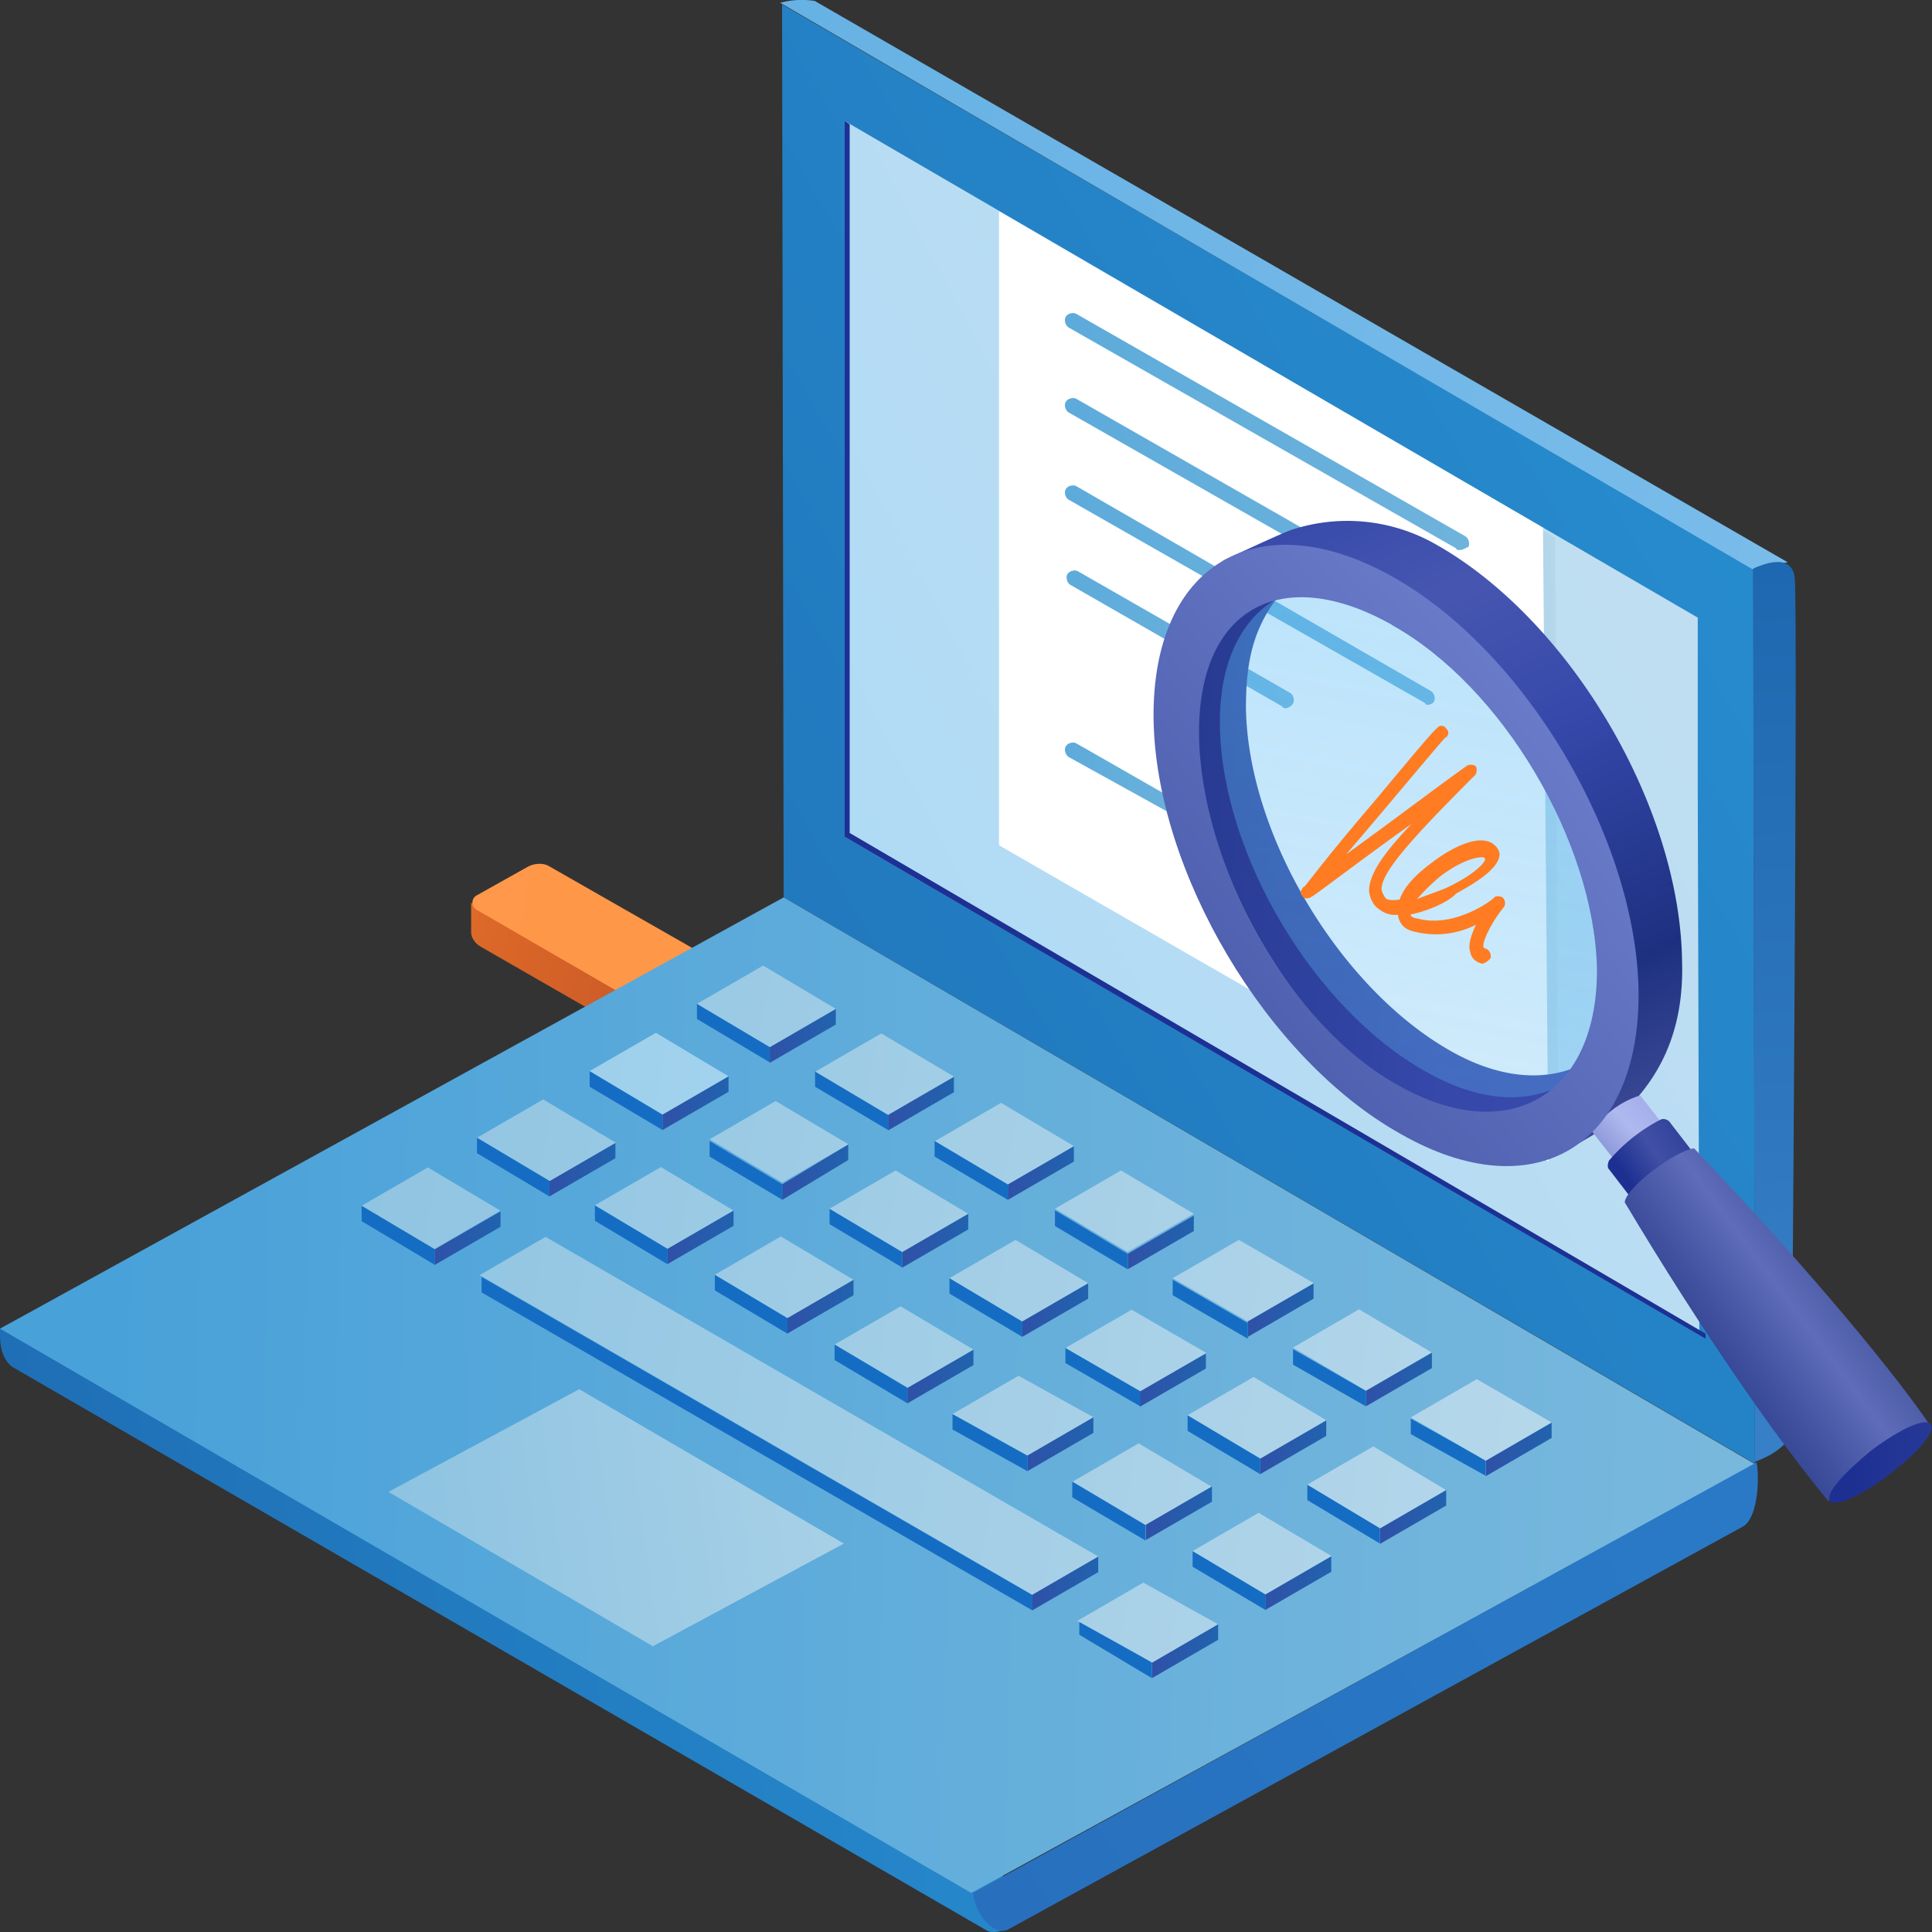
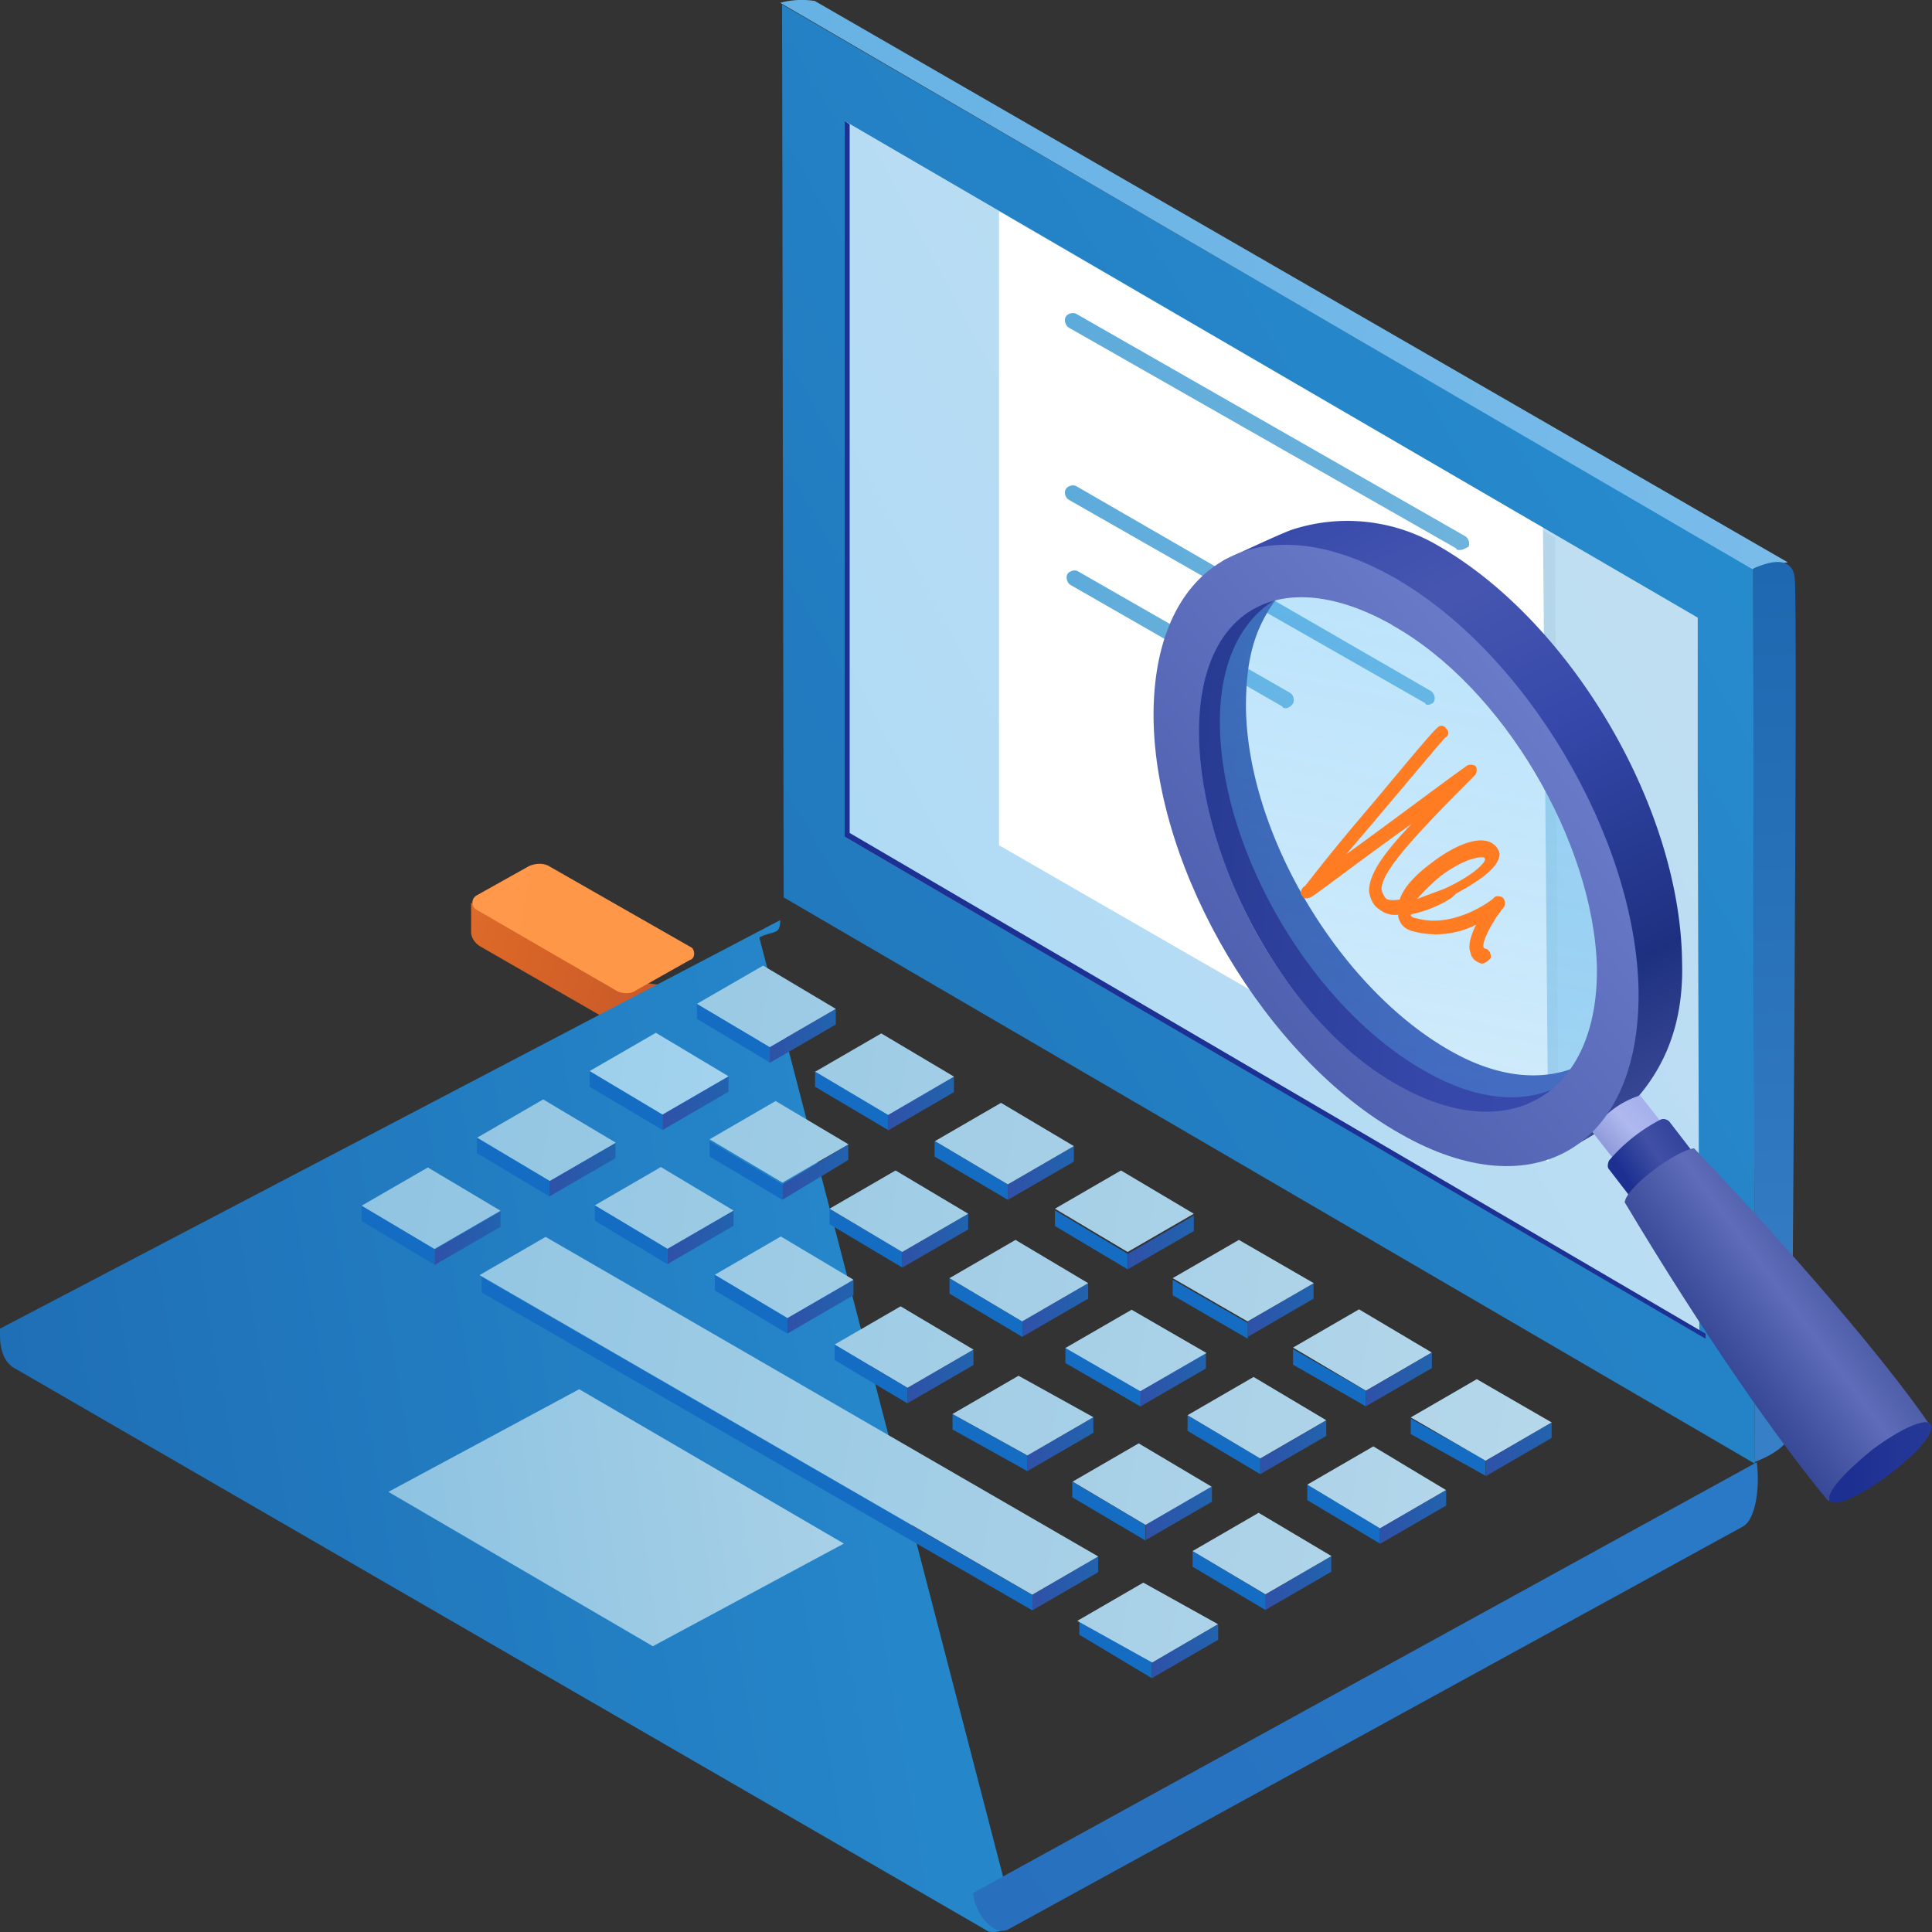
<svg xmlns="http://www.w3.org/2000/svg" width="96" height="96" fill="none">
  <rect width="100%" height="100%" fill="#333333" stroke="none" />
  <path d="m31.08 48.56-7.67-3.7v1.46c0 .26.17.53.44.7l7.34 4.22 3.45-2.07-2.84-.36-.72-.25Z" fill="url(#a)" />
  <path d="m34.28 47.7-2.75 1.55c-.26.17-.7.09-.86 0l-7-4.05a.41.41 0 0 1 0-.7l2.59-1.45c.35-.17.77-.17 1.04 0l7.09 4.05c.15.17.15.52-.1.6Z" fill="url(#b)" />
  <path d="M50.41 95.44 37.73 46.58c.69-.36 1.04-.08 1.04-.86L0 66.02c0 .35-.08 1.38.61 1.9l48.5 28.05c.62.16 1.4-.36 1.3-.53Z" fill="url(#c)" />
  <path d="m87.12 28.27.08 44.46-48.26-28.14L38.86.22l48.26 28.05Z" fill="url(#d)" />
-   <path d="M48.26 94.06 87.2 72.75 38.94 44.59 0 66.02l48.26 28.04Z" fill="url(#e)" />
  <path d="m28.78 69.03 13.15 7.67-9.49 5.1-13.14-7.67 9.48-5.1Z" fill="url(#f)" />
  <path d="M84.44 66.27 41.97 41.58V6.01l42.39 24.68v8.47l.08 27.1Z" fill="url(#g)" />
  <path d="m77.44 57.36-.6.36-26.6-15.45V10.92l27.03 15.8.17 30.64Z" fill="url(#h)" />
  <path d="M76.94 57.72 49.64 42V10.5l27.03 15.72.27 31.5Z" fill="#fff" />
  <path d="M72.53 27.33c-.08 0-.17 0-.17-.08L53.11 16.28c-.16-.09-.25-.36-.16-.53.08-.16.35-.25.52-.16L72.8 26.64c.17.09.25.36.17.53-.19.08-.27.16-.44.16Z" fill="url(#i)" />
-   <path d="M72.53 31.56c-.08 0-.17 0-.17-.09L53.11 20.5c-.16-.08-.25-.36-.16-.52.08-.17.35-.25.52-.17L72.8 30.87c.17.08.25.35.17.52-.19.17-.27.17-.44.17Z" fill="url(#j)" />
  <path d="M70.98 35.02c-.08 0-.16 0-.16-.08l-17.7-10.1c-.17-.08-.26-.35-.17-.52.08-.17.35-.25.52-.17l17.62 10.18c.17.09.25.36.17.52-.03.09-.2.17-.28.17Z" fill="url(#k)" />
  <path d="M63.9 35.19c-.08 0-.17 0-.17-.08L53.2 29.07c-.17-.09-.25-.36-.17-.53.09-.16.36-.25.52-.16l10.54 6.04c.17.08.25.35.17.52-.1.17-.28.25-.36.25Z" fill="url(#l)" />
-   <path d="M59.66 41.23c-.09 0-.17 0-.17-.08l-6.38-3.53c-.16-.09-.25-.36-.16-.52.08-.17.35-.26.52-.17l6.31 3.61c.17.09.25.36.17.53-.02.08-.19.16-.3.16Z" fill="url(#m)" />
  <path d="M42.22 6.18v35.21l42.53 24.88v.25L41.97 41.58V6.01l.25.17Z" fill="#1D3094" />
  <path d="m40.49.05 48.34 27.89c-.36.08-1.38.08-1.74.35L38.77.14A4.12 4.12 0 0 1 40.5.05Z" fill="url(#n)" />
  <path d="m50.08 95.88 36.51-20.02c.7-.36.86-2.15.7-3.2l-38.94 21.4c.08 1.05 1.04 2.16 1.73 1.82Z" fill="url(#o)" />
  <path d="M41.53 50.13v.78l-3.28 1.9v-.78l3.28-1.9Z" fill="url(#p)" />
  <path d="M38.25 52.01v.78l-3.62-2.16v-.77l3.62 2.15Z" fill="#156DC3" />
  <path d="M47.4 53.5v.77l-3.27 1.9v-.8l3.28-1.87Z" fill="url(#q)" />
  <path d="M44.13 55.38v.77L40.5 54v-.78l3.62 2.16Z" fill="#156DC3" />
  <path d="M53.36 56.95v.77l-3.28 1.9v-.77l3.28-1.9Z" fill="url(#r)" />
  <path d="M50.08 58.85v.77l-3.64-2.15v-.78l3.64 2.16Z" fill="#156DC3" />
  <path d="M59.32 60.4v.77l-3.28 1.9v-.77l3.28-1.9Z" fill="url(#s)" />
  <path d="M56.03 62.3v.77l-3.61-2.15v-.78l3.61 2.16Z" fill="#156DC3" />
  <path d="M65.27 63.76v.77L62 66.43v-.77l3.28-1.9Z" fill="url(#t)" />
  <path d="M62 65.74v.78l-3.73-2.16v-.77L62 65.74Z" fill="#156DC3" />
  <path d="M71.15 67.2v.78l-3.28 1.9v-.77l3.28-1.9Z" fill="url(#u)" />
  <path d="M67.87 69.11v.77l-3.62-2.07v-.77l3.62 2.07Z" fill="#156DC3" />
  <path d="M77.1 70.68v.77l-3.27 1.9v-.77l3.28-1.9Z" fill="url(#v)" />
  <path d="M73.82 72.56v.77l-3.72-2.07v-.77l3.72 2.07Z" fill="#156DC3" />
  <path d="M36.2 53.47v.78l-3.28 1.9v-.77l3.28-1.9Z" fill="url(#w)" />
-   <path d="M32.92 55.38v.77L29.3 54v-.78l3.62 2.16Z" fill="#156DC3" />
+   <path d="M32.92 55.38v.77L29.3 54v-.78Z" fill="#156DC3" />
  <path d="M42.15 56.86v.78l-3.28 1.98v-.77l3.28-1.99Z" fill="url(#x)" />
  <path d="M38.88 58.85v.77l-3.62-2.15v-.77l3.62 2.15Z" fill="#156DC3" />
  <path d="M48.11 60.31v.78l-3.28 1.9v-.78l3.28-1.9Z" fill="url(#y)" />
  <path d="M44.83 62.2v.78l-3.61-2.15v-.77l3.61 2.15Z" fill="#156DC3" />
  <path d="M54.07 63.76v.77l-3.28 1.9v-.77l3.28-1.9Z" fill="url(#z)" />
  <path d="M50.8 65.66v.77l-3.62-2.15v-.77l3.61 2.15Z" fill="#156DC3" />
  <path d="M59.92 67.23V68l-3.28 1.9v-.77l3.28-1.9Z" fill="url(#A)" />
  <path d="M56.66 69.1v.78l-3.72-2.15v-.78l3.72 2.16Z" fill="#156DC3" />
  <path d="M65.9 70.57v.78l-3.28 1.9v-.77l3.28-1.9Z" fill="url(#B)" />
  <path d="M62.62 72.47v.78l-3.61-2.15v-.78l3.61 2.15Z" fill="#156DC3" />
  <path d="M71.86 74.04v.77l-3.28 1.9v-.77l3.28-1.9Z" fill="url(#C)" />
  <path d="M68.57 75.92v.78l-3.61-2.16v-.77l3.61 2.15Z" fill="#156DC3" />
  <path d="m36.2 53.48-3.28 1.9-3.62-2.16 3.29-1.9 3.61 2.16Z" fill="url(#D)" />
  <path d="m42.16 56.86-3.28 1.9-3.62-2.15 3.28-1.9 3.62 2.15Z" fill="url(#E)" />
  <path d="m48.11 60.31-3.28 1.9-3.61-2.15 3.28-1.9 3.61 2.15Z" fill="url(#F)" />
  <path d="m54.07 63.76-3.28 1.9-3.61-2.15 3.28-1.9 3.61 2.15Z" fill="url(#G)" />
  <path d="m59.95 67.23-3.29 1.9-3.72-2.15 3.29-1.9 3.72 2.15Z" fill="url(#H)" />
  <path d="m65.9 70.57-3.28 1.9-3.61-2.15 3.28-1.9 3.61 2.15Z" fill="url(#I)" />
  <path d="m71.85 74.04-3.28 1.9-3.61-2.17 3.28-1.9 3.61 2.17Z" fill="url(#J)" />
  <path d="m41.53 50.13-3.28 1.9-3.62-2.15 3.29-1.9 3.61 2.15Z" fill="url(#K)" />
  <path d="m47.4 53.5-3.27 1.9-3.62-2.15 3.28-1.9 3.62 2.15Z" fill="url(#L)" />
  <path d="m53.36 56.95-3.28 1.9-3.62-2.15 3.28-1.9 3.62 2.15Z" fill="url(#M)" />
  <path d="m59.32 60.31-3.29 1.9-3.61-2.15 3.28-1.9 3.62 2.15Z" fill="url(#N)" />
  <path d="m65.28 63.76-3.29 1.9-3.72-2.15 3.29-1.9 3.72 2.15Z" fill="url(#O)" />
  <path d="m71.15 67.2-3.28 1.9-3.62-2.14 3.28-1.9 3.62 2.15Z" fill="url(#P)" />
  <path d="m77.1 70.68-3.28 1.9-3.72-2.15 3.28-1.9 3.72 2.15Z" fill="url(#Q)" />
  <path d="M30.58 56.78v.77l-3.28 1.9v-.77l3.28-1.9Z" fill="url(#R)" />
  <path d="M27.3 58.68v.77L23.7 57.3v-.77l3.61 2.15Z" fill="#156DC3" />
  <path d="M36.45 60.14v.77l-3.28 1.9v-.77l3.28-1.9Z" fill="url(#S)" />
  <path d="M33.17 62.04v.78l-3.61-2.16v-.77l3.61 2.15Z" fill="#156DC3" />
  <path d="M42.41 63.59v.77l-3.28 1.9v-.77l3.28-1.9Z" fill="url(#T)" />
  <path d="M39.13 65.5v.77l-3.61-2.15v-.78l3.61 2.16Z" fill="#156DC3" />
  <path d="M48.37 67.06v.77l-3.28 1.9v-.77l3.28-1.9Z" fill="url(#U)" />
  <path d="M54.33 70.42v.78l-3.28 1.9v-.78l3.28-1.9Z" fill="url(#V)" />
  <path d="M51.05 72.33v.77l-3.72-2.07v-.77l3.72 2.07Z" fill="#156DC3" />
  <path d="M60.22 73.85v.77l-3.28 1.9v-.77l3.28-1.9Z" fill="url(#W)" />
  <path d="M56.92 75.78v.77l-3.64-2.15v-.78l3.64 2.16Z" fill="#156DC3" />
  <path d="M66.15 77.32v.78L62.87 80v-.77l3.28-1.9Z" fill="url(#X)" />
  <path d="M62.88 79.23V80l-3.62-2.15v-.78l3.62 2.16Z" fill="#156DC3" />
  <path d="m30.6 56.78-3.28 1.9-3.61-2.15 3.28-1.9 3.61 2.15Z" fill="url(#Y)" />
  <path d="m36.45 60.15-3.28 1.9-3.61-2.16 3.28-1.9 3.61 2.16Z" fill="url(#Z)" />
  <path d="m42.41 63.59-3.28 1.9-3.61-2.15 3.28-1.9 3.61 2.15Z" fill="url(#aa)" />
  <path d="m48.37 67.06-3.28 1.9-3.62-2.15 3.28-1.9 3.62 2.15Z" fill="url(#ab)" />
  <path d="m54.33 70.42-3.28 1.9-3.72-2.06 3.28-1.9 3.72 2.06Z" fill="url(#ac)" />
  <path d="m60.2 73.87-3.28 1.9-3.62-2.15 3.28-1.9 3.62 2.15Z" fill="url(#ad)" />
  <path d="m66.16 77.32-3.28 1.9-3.62-2.15 3.28-1.9 3.62 2.15Z" fill="url(#ae)" />
  <path d="M45.09 68.96v.77l-3.62-2.15v-.77l3.62 2.15Z" fill="#156DC3" />
  <path d="M24.87 60.18v.78l-3.28 1.9v-.77l3.28-1.9Z" fill="url(#af)" />
  <path d="M21.59 62.06v.78l-3.62-2.16v-.77l3.62 2.15Z" fill="#156DC3" />
  <path d="M54.57 77.34v.78l-3.28 1.9v-.78l3.28-1.9Z" fill="url(#ag)" />
  <path d="M51.3 79.25v.77l-27.37-15.8v-.77l27.36 15.8Z" fill="#156DC3" />
  <path d="M60.53 80.71v.77l-3.28 1.9v-.77l3.28-1.9Z" fill="url(#ah)" />
  <path d="M57.24 82.61v.78l-3.61-2.16v-.77l3.61 2.15Z" fill="#156DC3" />
  <path d="m24.87 60.16-3.28 1.9-3.62-2.15 3.29-1.9 3.61 2.15Z" fill="url(#ai)" />
  <path d="m54.57 77.34-3.28 1.9-27.46-15.88 3.28-1.9 27.46 15.88Z" fill="url(#aj)" />
  <path d="m60.53 80.7-3.28 1.91-3.72-2.07 3.28-1.9 3.72 2.07Z" fill="url(#ak)" />
  <path d="M89.18 28.71c.17 1.55-.16 42.39-.16 42.39s0 .85-1.82 1.54l-.09-44.37s1.9-1.02 2.07.44Z" fill="url(#al)" />
  <path d="M71.4 27.08a8.87 8.87 0 0 0-7.17-.77c-.52.16-3.44 1.54-3.44 1.54-.53.6-.78 1.82-1.13 2.6-.94 1.62.31 2.64.31 4.73.08 7.7 6.08 15.58 12.73 19.39 2.34 1.3 2.15 2.98 4.33 2.48.52-.08-.17.52.35.36 0 0 2.07-1.13 2.6-1.55 2.58-2.07 3.71-4.75 3.6-8.11-.1-7.65-5.53-16.89-12.18-20.67Zm7.17 25.73c-1.13 1.63-3.2 1.54-6.48-.25-5.6-3.12-10.18-10.87-10.28-17.27 0-2.76.17-4.57.86-5.6.94-1.3 2.67-1.04 5.87.7 5.6 3.1 10.97 10.44 11.06 16.82 0 2.57-.25 4.47-1.03 5.6Z" fill="url(#am)" />
  <path d="m78.4 52.98-.16 3.61a9.69 9.69 0 0 1-7-1.04c-6.65-3.72-11.75-12.17-11.84-19.86 0-2.07.53-4.05 1.47-5.7l2.56-.24c-1.17 1.57-1.52 3.16-1.52 5.42.09 6.31 4.66 13.9 10.1 17.01 2.42 1.4 4.66 1.57 6.4.8Z" fill="url(#an)" />
  <path opacity=".5" d="M70.8 53.22c-5.52-3.11-10.02-10.7-10.18-17.01-.17-6.31 4.32-8.88 9.76-5.87 5.51 3.11 10.1 10.7 10.18 17 .08 6.32-4.33 9-9.76 5.88Z" fill="url(#ao)" fill-opacity=".9" />
  <path d="m85.9 60.03-2.39 1.8-4.4-5.6a4.48 4.48 0 0 1 2.39-1.8l4.4 5.6Z" fill="url(#ap)" />
  <path d="m86.77 61.42-2.4 1.96c-.16.08-.34.08-.42-.08l-4-5.2c-.08-.08-.08-.24 0-.43a8.4 8.4 0 0 1 2.55-2.03c.17-.09.35 0 .44.08l4 5.19c0 .24 0 .43-.17.51Z" fill="url(#aq)" />
  <path d="M95.93 70.85c-1.55 1.47-2.76 3.37-5.1 3.72-2.51-3.03-6.2-8.3-10.1-14.83.09-.78 2.6-2.6 3.45-2.68 4.66 4.89 9.51 10.51 11.75 13.8Z" fill="url(#ar)" />
  <path d="M93.86 73.28c-1.38 1.04-2.68 1.63-2.93 1.3-.25-.36.69-1.39 2.07-2.52 1.38-1.04 2.67-1.63 2.93-1.3.27.43-.7 1.47-2.07 2.52Z" fill="url(#as)" />
  <path d="M69.59 56.34c-6.65-3.72-12.17-13.04-12.27-20.63-.08-7.69 5.18-10.78 11.83-7.08 6.65 3.7 12.16 13.04 12.27 20.63.08 7.69-5.19 10.88-11.83 7.08Zm-.42-25.29c-5.52-3.11-9.67-.8-9.59 5.5.09 6.32 4.4 14.36 9.92 17.39 5.52 3.11 9.93.44 9.85-5.88-.17-6.22-4.66-13.92-10.18-17Z" fill="url(#at)" />
  <path d="M73.61 47.88c-.34-.11-.5-.3-.55-.57-.14-.37.08-.94.28-1.36a4.4 4.4 0 0 1-3.07.34c-.6-.13-.73-.5-.8-.76l.01-.08a1.2 1.2 0 0 1-.92-.25c-.34-.2-.48-.57-.53-.9-.02-.79.6-1.78 2.12-3.37-2.5 1.78-4.82 3.57-5 3.64-.09.07-.36.13-.43-.04-.08-.09-.16-.18.03-.44l.1-.07c.4-.5 1.18-1.54 3.1-3.8.57-.65 3.27-3.96 3.47-4.05.1-.16.37-.13.44.04.16.1.13.37-.04.44-.18.15-3 3.56-4.93 5.8 2.03-1.46 4.82-3.57 6-4.4.1-.08.36-.06.44.03.08.1.05.36-.04.44-3.03 3.03-4.65 4.8-4.64 5.66 0 .08.06.26.21.46.08.09.35.11.69.06.22-.68.89-1.31 1.63-1.86.92-.7 2.2-1.36 2.93-.96.34.2.4.48.4.56.01.78-1.53 1.61-2.17 1.97-.28.34-1.29.84-2.25 1.03 0 0-.01.16.34.2 1.87.51 3.82-.98 3.83-1.06.09-.08.36-.05.43.04a.4.4 0 0 1 .05.44c-.49.57-1.09 1.65-1.03 1.99 0 0 0 .08.16.1.16.1.23.27.2.46-.1.11-.29.29-.46.27Zm.1-5.28c-.43-.03-1.23.25-2.15.95-.48.4-.85.79-1.15 1.12l1.34-.5c1.44-.65 2.03-1.29 2.04-1.46 0-.1-.07-.1-.07-.1Z" fill="#FF7C22" />
  <defs>
    <linearGradient id="a" x1="12.73" y1="44.04" x2="32.31" y2="49.72" gradientUnits="userSpaceOnUse">
      <stop stop-color="#ED8031" />
      <stop offset=".67" stop-color="#D86427" />
      <stop offset="1" stop-color="#C95A29" />
    </linearGradient>
    <linearGradient id="b" x1="-29.96" y1="36.06" x2="122.48" y2="62.12" gradientUnits="userSpaceOnUse">
      <stop stop-color="#FF9D4F" />
      <stop offset="1" stop-color="#FF8E40" />
    </linearGradient>
    <linearGradient id="c" x1="-10.22" y1="80.12" x2="62.56" y2="67.72" gradientUnits="userSpaceOnUse">
      <stop stop-color="#1D68B0" />
      <stop offset="1" stop-color="#2891D2" />
    </linearGradient>
    <linearGradient id="d" x1="9.4" y1="81.44" x2="104.36" y2="27.01" gradientUnits="userSpaceOnUse">
      <stop stop-color="#1D68B0" />
      <stop offset="1" stop-color="#2891D2" />
    </linearGradient>
    <linearGradient id="e" x1="4.61" y1="69.33" x2="124.53" y2="72.24" gradientUnits="userSpaceOnUse">
      <stop stop-color="#48A1D9" />
      <stop offset=".51" stop-color="#6EB3DC" />
      <stop offset=".89" stop-color="#85BEDE" />
    </linearGradient>
    <linearGradient id="f" x1="6.1" y1="81.8" x2="52.63" y2="75.41" gradientUnits="userSpaceOnUse">
      <stop offset=".05" stop-color="#7FBCDE" />
      <stop offset=".97" stop-color="#B3D6EA" />
      <stop offset="1" stop-color="#B5D7EA" />
    </linearGradient>
    <linearGradient id="g" x1="91.75" y1="28.18" x2="26.63" y2="62.72" gradientUnits="userSpaceOnUse">
      <stop stop-color="#C3DFF1" />
      <stop offset="1" stop-color="#A7D9F7" />
    </linearGradient>
    <linearGradient id="h" x1="50.28" y1="34.32" x2="77.48" y2="34.32" gradientUnits="userSpaceOnUse">
      <stop offset=".05" stop-color="#7FBCDE" />
      <stop offset=".97" stop-color="#B3D6EA" />
      <stop offset="1" stop-color="#B5D7EA" />
    </linearGradient>
    <linearGradient id="i" x1="52.93" y1="21.45" x2="72.95" y2="21.45" gradientUnits="userSpaceOnUse">
      <stop stop-color="#5DABDB" />
      <stop offset="1" stop-color="#6EB3DC" />
    </linearGradient>
    <linearGradient id="j" x1="52.93" y1="25.68" x2="72.95" y2="25.68" gradientUnits="userSpaceOnUse">
      <stop stop-color="#5DABDB" />
      <stop offset="1" stop-color="#6EB3DC" />
    </linearGradient>
    <linearGradient id="k" x1="52.93" y1="29.56" x2="71.34" y2="29.56" gradientUnits="userSpaceOnUse">
      <stop stop-color="#5DABDB" />
      <stop offset="1" stop-color="#6EB3DC" />
    </linearGradient>
    <linearGradient id="l" x1="52.93" y1="31.76" x2="64.28" y2="31.76" gradientUnits="userSpaceOnUse">
      <stop stop-color="#5DABDB" />
      <stop offset="1" stop-color="#6EB3DC" />
    </linearGradient>
    <linearGradient id="m" x1="52.93" y1="39.06" x2="60.05" y2="39.06" gradientUnits="userSpaceOnUse">
      <stop stop-color="#5DABDB" />
      <stop offset="1" stop-color="#6EB3DC" />
    </linearGradient>
    <linearGradient id="n" x1="-51.19" y1="-24.4" x2="194.29" y2="68.11" gradientUnits="userSpaceOnUse">
      <stop stop-color="#48A1D9" />
      <stop offset=".89" stop-color="#95CBF4" />
    </linearGradient>
    <linearGradient id="o" x1="81.61" y1="76.28" x2="-7.18" y2="134.05" gradientUnits="userSpaceOnUse">
      <stop stop-color="#2979C7" />
      <stop offset="1" stop-color="#255FAC" />
    </linearGradient>
    <linearGradient id="p" x1="38.2" y1="51.46" x2="41.49" y2="51.46" gradientUnits="userSpaceOnUse">
      <stop stop-color="#2F51A7" />
      <stop offset="1" stop-color="#2163AE" />
    </linearGradient>
    <linearGradient id="q" x1="44.14" y1="54.83" x2="47.43" y2="54.83" gradientUnits="userSpaceOnUse">
      <stop stop-color="#2F51A7" />
      <stop offset="1" stop-color="#2163AE" />
    </linearGradient>
    <linearGradient id="r" x1="50.07" y1="58.28" x2="53.36" y2="58.28" gradientUnits="userSpaceOnUse">
      <stop stop-color="#2F51A7" />
      <stop offset="1" stop-color="#2163AE" />
    </linearGradient>
    <linearGradient id="s" x1="56.01" y1="61.73" x2="59.31" y2="61.73" gradientUnits="userSpaceOnUse">
      <stop stop-color="#2F51A7" />
      <stop offset="1" stop-color="#2163AE" />
    </linearGradient>
    <linearGradient id="t" x1="61.96" y1="65.1" x2="65.25" y2="65.1" gradientUnits="userSpaceOnUse">
      <stop stop-color="#2F51A7" />
      <stop offset="1" stop-color="#2163AE" />
    </linearGradient>
    <linearGradient id="u" x1="67.88" y1="68.55" x2="71.18" y2="68.55" gradientUnits="userSpaceOnUse">
      <stop stop-color="#2F51A7" />
      <stop offset="1" stop-color="#2163AE" />
    </linearGradient>
    <linearGradient id="v" x1="73.81" y1="72.01" x2="77.11" y2="72.01" gradientUnits="userSpaceOnUse">
      <stop stop-color="#2F51A7" />
      <stop offset="1" stop-color="#2163AE" />
    </linearGradient>
    <linearGradient id="w" x1="32.95" y1="54.82" x2="36.24" y2="54.82" gradientUnits="userSpaceOnUse">
      <stop stop-color="#2F51A7" />
      <stop offset="1" stop-color="#2163AE" />
    </linearGradient>
    <linearGradient id="x" x1="38.87" y1="58.24" x2="42.17" y2="58.24" gradientUnits="userSpaceOnUse">
      <stop stop-color="#2F51A7" />
      <stop offset="1" stop-color="#2163AE" />
    </linearGradient>
    <linearGradient id="y" x1="44.84" y1="61.65" x2="48.13" y2="61.65" gradientUnits="userSpaceOnUse">
      <stop stop-color="#2F51A7" />
      <stop offset="1" stop-color="#2163AE" />
    </linearGradient>
    <linearGradient id="z" x1="50.76" y1="65.1" x2="54.06" y2="65.1" gradientUnits="userSpaceOnUse">
      <stop stop-color="#2F51A7" />
      <stop offset="1" stop-color="#2163AE" />
    </linearGradient>
    <linearGradient id="A" x1="56.6" y1="68.57" x2="59.9" y2="68.57" gradientUnits="userSpaceOnUse">
      <stop stop-color="#2F51A7" />
      <stop offset="1" stop-color="#2163AE" />
    </linearGradient>
    <linearGradient id="B" x1="62.63" y1="71.92" x2="65.93" y2="71.92" gradientUnits="userSpaceOnUse">
      <stop stop-color="#2F51A7" />
      <stop offset="1" stop-color="#2163AE" />
    </linearGradient>
    <linearGradient id="C" x1="68.55" y1="75.37" x2="71.85" y2="75.37" gradientUnits="userSpaceOnUse">
      <stop stop-color="#2F51A7" />
      <stop offset="1" stop-color="#2163AE" />
    </linearGradient>
    <linearGradient id="D" x1="-14.38" y1="45.3" x2="78.26" y2="61.13" gradientUnits="userSpaceOnUse">
      <stop offset=".05" stop-color="#7FBCDE" />
      <stop offset=".97" stop-color="#C1E6FB" />
      <stop offset="1" stop-color="#B5D7EA" />
    </linearGradient>
    <linearGradient id="E" x1="-14.78" y1="47.58" x2="77.86" y2="63.41" gradientUnits="userSpaceOnUse">
      <stop offset=".05" stop-color="#7FBCDE" />
      <stop offset=".97" stop-color="#B3D6EA" />
      <stop offset="1" stop-color="#B5D7EA" />
    </linearGradient>
    <linearGradient id="F" x1="-15.18" y1="49.95" x2="77.46" y2="65.78" gradientUnits="userSpaceOnUse">
      <stop offset=".05" stop-color="#7FBCDE" />
      <stop offset=".97" stop-color="#B3D6EA" />
      <stop offset="1" stop-color="#B5D7EA" />
    </linearGradient>
    <linearGradient id="G" x1="-15.58" y1="52.32" x2="77.06" y2="68.15" gradientUnits="userSpaceOnUse">
      <stop offset=".05" stop-color="#7FBCDE" />
      <stop offset=".97" stop-color="#B3D6EA" />
      <stop offset="1" stop-color="#B5D7EA" />
    </linearGradient>
    <linearGradient id="H" x1="-15.97" y1="54.72" x2="76.67" y2="70.55" gradientUnits="userSpaceOnUse">
      <stop offset=".05" stop-color="#7FBCDE" />
      <stop offset=".97" stop-color="#B3D6EA" />
      <stop offset="1" stop-color="#B5D7EA" />
    </linearGradient>
    <linearGradient id="I" x1="-16.38" y1="56.98" x2="76.26" y2="72.81" gradientUnits="userSpaceOnUse">
      <stop offset=".05" stop-color="#7FBCDE" />
      <stop offset=".97" stop-color="#B3D6EA" />
      <stop offset="1" stop-color="#B5D7EA" />
    </linearGradient>
    <linearGradient id="J" x1="-16.79" y1="59.34" x2="75.85" y2="75.18" gradientUnits="userSpaceOnUse">
      <stop offset=".05" stop-color="#7FBCDE" />
      <stop offset=".97" stop-color="#B3D6EA" />
      <stop offset="1" stop-color="#B5D7EA" />
    </linearGradient>
    <linearGradient id="K" x1="-14.15" y1="41.08" x2="78.49" y2="56.92" gradientUnits="userSpaceOnUse">
      <stop offset=".05" stop-color="#7FBCDE" />
      <stop offset=".97" stop-color="#B3D6EA" />
      <stop offset="1" stop-color="#B5D7EA" />
    </linearGradient>
    <linearGradient id="L" x1="-14.63" y1="43.35" x2="78.01" y2="59.18" gradientUnits="userSpaceOnUse">
      <stop offset=".05" stop-color="#7FBCDE" />
      <stop offset=".97" stop-color="#B3D6EA" />
      <stop offset="1" stop-color="#B5D7EA" />
    </linearGradient>
    <linearGradient id="M" x1="-15.04" y1="45.71" x2="77.6" y2="61.55" gradientUnits="userSpaceOnUse">
      <stop offset=".05" stop-color="#7FBCDE" />
      <stop offset=".97" stop-color="#B3D6EA" />
      <stop offset="1" stop-color="#B5D7EA" />
    </linearGradient>
    <linearGradient id="N" x1="-15.43" y1="47.99" x2="77.21" y2="63.83" gradientUnits="userSpaceOnUse">
      <stop offset=".05" stop-color="#7FBCDE" />
      <stop offset=".97" stop-color="#B3D6EA" />
      <stop offset="1" stop-color="#B5D7EA" />
    </linearGradient>
    <linearGradient id="O" x1="-15.84" y1="50.37" x2="76.8" y2="66.2" gradientUnits="userSpaceOnUse">
      <stop offset=".05" stop-color="#7FBCDE" />
      <stop offset=".97" stop-color="#B3D6EA" />
      <stop offset="1" stop-color="#B5D7EA" />
    </linearGradient>
    <linearGradient id="P" x1="-16.24" y1="52.74" x2="76.4" y2="68.57" gradientUnits="userSpaceOnUse">
      <stop offset=".05" stop-color="#7FBCDE" />
      <stop offset=".97" stop-color="#B3D6EA" />
      <stop offset="1" stop-color="#B5D7EA" />
    </linearGradient>
    <linearGradient id="Q" x1="-16.65" y1="55.11" x2="75.99" y2="70.95" gradientUnits="userSpaceOnUse">
      <stop offset=".05" stop-color="#7FBCDE" />
      <stop offset=".97" stop-color="#B3D6EA" />
      <stop offset="1" stop-color="#B5D7EA" />
    </linearGradient>
    <linearGradient id="R" x1="27.27" y1="58.12" x2="30.56" y2="58.12" gradientUnits="userSpaceOnUse">
      <stop stop-color="#2F51A7" />
      <stop offset="1" stop-color="#2163AE" />
    </linearGradient>
    <linearGradient id="S" x1="33.2" y1="61.48" x2="36.49" y2="61.48" gradientUnits="userSpaceOnUse">
      <stop stop-color="#2F51A7" />
      <stop offset="1" stop-color="#2163AE" />
    </linearGradient>
    <linearGradient id="T" x1="39.14" y1="64.94" x2="42.42" y2="64.94" gradientUnits="userSpaceOnUse">
      <stop stop-color="#2F51A7" />
      <stop offset="1" stop-color="#2163AE" />
    </linearGradient>
    <linearGradient id="U" x1="45.07" y1="68.39" x2="48.36" y2="68.39" gradientUnits="userSpaceOnUse">
      <stop stop-color="#2F51A7" />
      <stop offset="1" stop-color="#2163AE" />
    </linearGradient>
    <linearGradient id="V" x1="51.01" y1="71.76" x2="54.3" y2="71.76" gradientUnits="userSpaceOnUse">
      <stop stop-color="#2F51A7" />
      <stop offset="1" stop-color="#2163AE" />
    </linearGradient>
    <linearGradient id="W" x1="56.97" y1="75.2" x2="60.17" y2="75.2" gradientUnits="userSpaceOnUse">
      <stop stop-color="#2F51A7" />
      <stop offset="1" stop-color="#2163AE" />
    </linearGradient>
    <linearGradient id="X" x1="62.87" y1="78.67" x2="66.16" y2="78.67" gradientUnits="userSpaceOnUse">
      <stop stop-color="#2F51A7" />
      <stop offset="1" stop-color="#2163AE" />
    </linearGradient>
    <linearGradient id="Y" x1="-14.38" y1="49.56" x2="78.25" y2="65.39" gradientUnits="userSpaceOnUse">
      <stop offset=".05" stop-color="#7FBCDE" />
      <stop offset=".97" stop-color="#B3D6EA" />
      <stop offset="1" stop-color="#B5D7EA" />
    </linearGradient>
    <linearGradient id="Z" x1="-14.89" y1="51.84" x2="77.75" y2="67.67" gradientUnits="userSpaceOnUse">
      <stop offset=".05" stop-color="#7FBCDE" />
      <stop offset=".97" stop-color="#B3D6EA" />
      <stop offset="1" stop-color="#B5D7EA" />
    </linearGradient>
    <linearGradient id="aa" x1="-15.29" y1="54.2" x2="77.34" y2="70.03" gradientUnits="userSpaceOnUse">
      <stop offset=".05" stop-color="#7FBCDE" />
      <stop offset=".97" stop-color="#B3D6EA" />
      <stop offset="1" stop-color="#B5D7EA" />
    </linearGradient>
    <linearGradient id="ab" x1="-15.7" y1="56.57" x2="76.94" y2="72.4" gradientUnits="userSpaceOnUse">
      <stop offset=".05" stop-color="#7FBCDE" />
      <stop offset=".97" stop-color="#B3D6EA" />
      <stop offset="1" stop-color="#B5D7EA" />
    </linearGradient>
    <linearGradient id="ac" x1="-16.1" y1="58.89" x2="76.54" y2="74.73" gradientUnits="userSpaceOnUse">
      <stop offset=".05" stop-color="#7FBCDE" />
      <stop offset=".97" stop-color="#B3D6EA" />
      <stop offset="1" stop-color="#B5D7EA" />
    </linearGradient>
    <linearGradient id="ad" x1="-16.49" y1="61.23" x2="76.15" y2="77.06" gradientUnits="userSpaceOnUse">
      <stop offset=".05" stop-color="#7FBCDE" />
      <stop offset=".97" stop-color="#B3D6EA" />
      <stop offset="1" stop-color="#B5D7EA" />
    </linearGradient>
    <linearGradient id="ae" x1="-16.9" y1="63.59" x2="75.74" y2="79.43" gradientUnits="userSpaceOnUse">
      <stop offset=".05" stop-color="#7FBCDE" />
      <stop offset=".97" stop-color="#B3D6EA" />
      <stop offset="1" stop-color="#B5D7EA" />
    </linearGradient>
    <linearGradient id="af" x1="21.54" y1="61.52" x2="24.83" y2="61.52" gradientUnits="userSpaceOnUse">
      <stop stop-color="#2F51A7" />
      <stop offset="1" stop-color="#2163AE" />
    </linearGradient>
    <linearGradient id="ag" x1="51.31" y1="78.68" x2="54.61" y2="78.68" gradientUnits="userSpaceOnUse">
      <stop stop-color="#2F51A7" />
      <stop offset="1" stop-color="#2163AE" />
    </linearGradient>
    <linearGradient id="ah" x1="57.23" y1="82.05" x2="60.53" y2="82.05" gradientUnits="userSpaceOnUse">
      <stop stop-color="#2F51A7" />
      <stop offset="1" stop-color="#2163AE" />
    </linearGradient>
    <linearGradient id="ai" x1="-14.38" y1="53.91" x2="78.25" y2="69.75" gradientUnits="userSpaceOnUse">
      <stop offset=".05" stop-color="#7FBCDE" />
      <stop offset=".97" stop-color="#B3D6EA" />
      <stop offset="1" stop-color="#B5D7EA" />
    </linearGradient>
    <linearGradient id="aj" x1="-15.59" y1="60.98" x2="77.05" y2="76.82" gradientUnits="userSpaceOnUse">
      <stop offset=".05" stop-color="#7FBCDE" />
      <stop offset=".97" stop-color="#B3D6EA" />
      <stop offset="1" stop-color="#B5D7EA" />
    </linearGradient>
    <linearGradient id="ak" x1="-16.79" y1="68" x2="75.85" y2="83.84" gradientUnits="userSpaceOnUse">
      <stop offset=".05" stop-color="#7FBCDE" />
      <stop offset=".97" stop-color="#B3D6EA" />
      <stop offset="1" stop-color="#B5D7EA" />
    </linearGradient>
    <linearGradient id="al" x1="87.5" y1="28.09" x2="88.86" y2="72.06" gradientUnits="userSpaceOnUse">
      <stop stop-color="#1D68B0" />
      <stop offset=".93" stop-color="#377FC6" />
    </linearGradient>
    <linearGradient id="am" x1="69.31" y1="61.08" x2="55.02" y2="30.14" gradientUnits="userSpaceOnUse">
      <stop stop-color="#3C4A96" />
      <stop offset=".21" stop-color="#1D3080" />
      <stop offset=".57" stop-color="#3648AA" />
      <stop offset=".81" stop-color="#4656B0" />
      <stop offset="1" stop-color="#384AAB" />
    </linearGradient>
    <linearGradient id="an" x1="32.7" y1="56.77" x2="100.41" y2="62.4" gradientUnits="userSpaceOnUse">
      <stop stop-color="#3C4A96" />
      <stop offset=".21" stop-color="#1D3080" />
      <stop offset=".57" stop-color="#3648AA" />
      <stop offset="1" stop-color="#3D4EAD" />
    </linearGradient>
    <linearGradient id="ao" x1="69.6" y1="17.11" x2="49.56" y2="116.77" gradientUnits="userSpaceOnUse">
      <stop stop-color="#52BAF8" />
      <stop offset="1" stop-color="#7FC1E9" stop-opacity=".1" />
    </linearGradient>
    <linearGradient id="ap" x1="80.59" y1="60.06" x2="84.11" y2="56.74" gradientUnits="userSpaceOnUse">
      <stop stop-color="#919FD9" />
      <stop offset=".29" stop-color="#8D99D9" />
      <stop offset=".64" stop-color="#AFB9EF" />
      <stop offset="1" stop-color="#A2ADEB" />
    </linearGradient>
    <linearGradient id="aq" x1="81.76" y1="60.71" x2="85.39" y2="58.28" gradientUnits="userSpaceOnUse">
      <stop offset=".1" stop-color="#1D3092" />
      <stop offset=".53" stop-color="#4150A4" />
      <stop offset="1" stop-color="#2E3F9A" />
    </linearGradient>
    <linearGradient id="ar" x1="84.39" y1="68.13" x2="90.46" y2="63.63" gradientUnits="userSpaceOnUse">
      <stop stop-color="#2E408F" />
      <stop offset=".33" stop-color="#41519F" />
      <stop offset=".75" stop-color="#5E6CB9" />
      <stop offset="1" stop-color="#505FAA" />
    </linearGradient>
    <linearGradient id="as" x1="91.24" y1="72.7" x2="98.73" y2="72.57" gradientUnits="userSpaceOnUse">
      <stop offset=".1" stop-color="#1D3092" />
      <stop offset="1" stop-color="#2E3F9A" />
    </linearGradient>
    <linearGradient id="at" x1="77.6" y1="34.4" x2="46.4" y2="60.69" gradientUnits="userSpaceOnUse">
      <stop stop-color="#6A7CCA" />
      <stop offset="1" stop-color="#364897" />
    </linearGradient>
  </defs>
</svg>